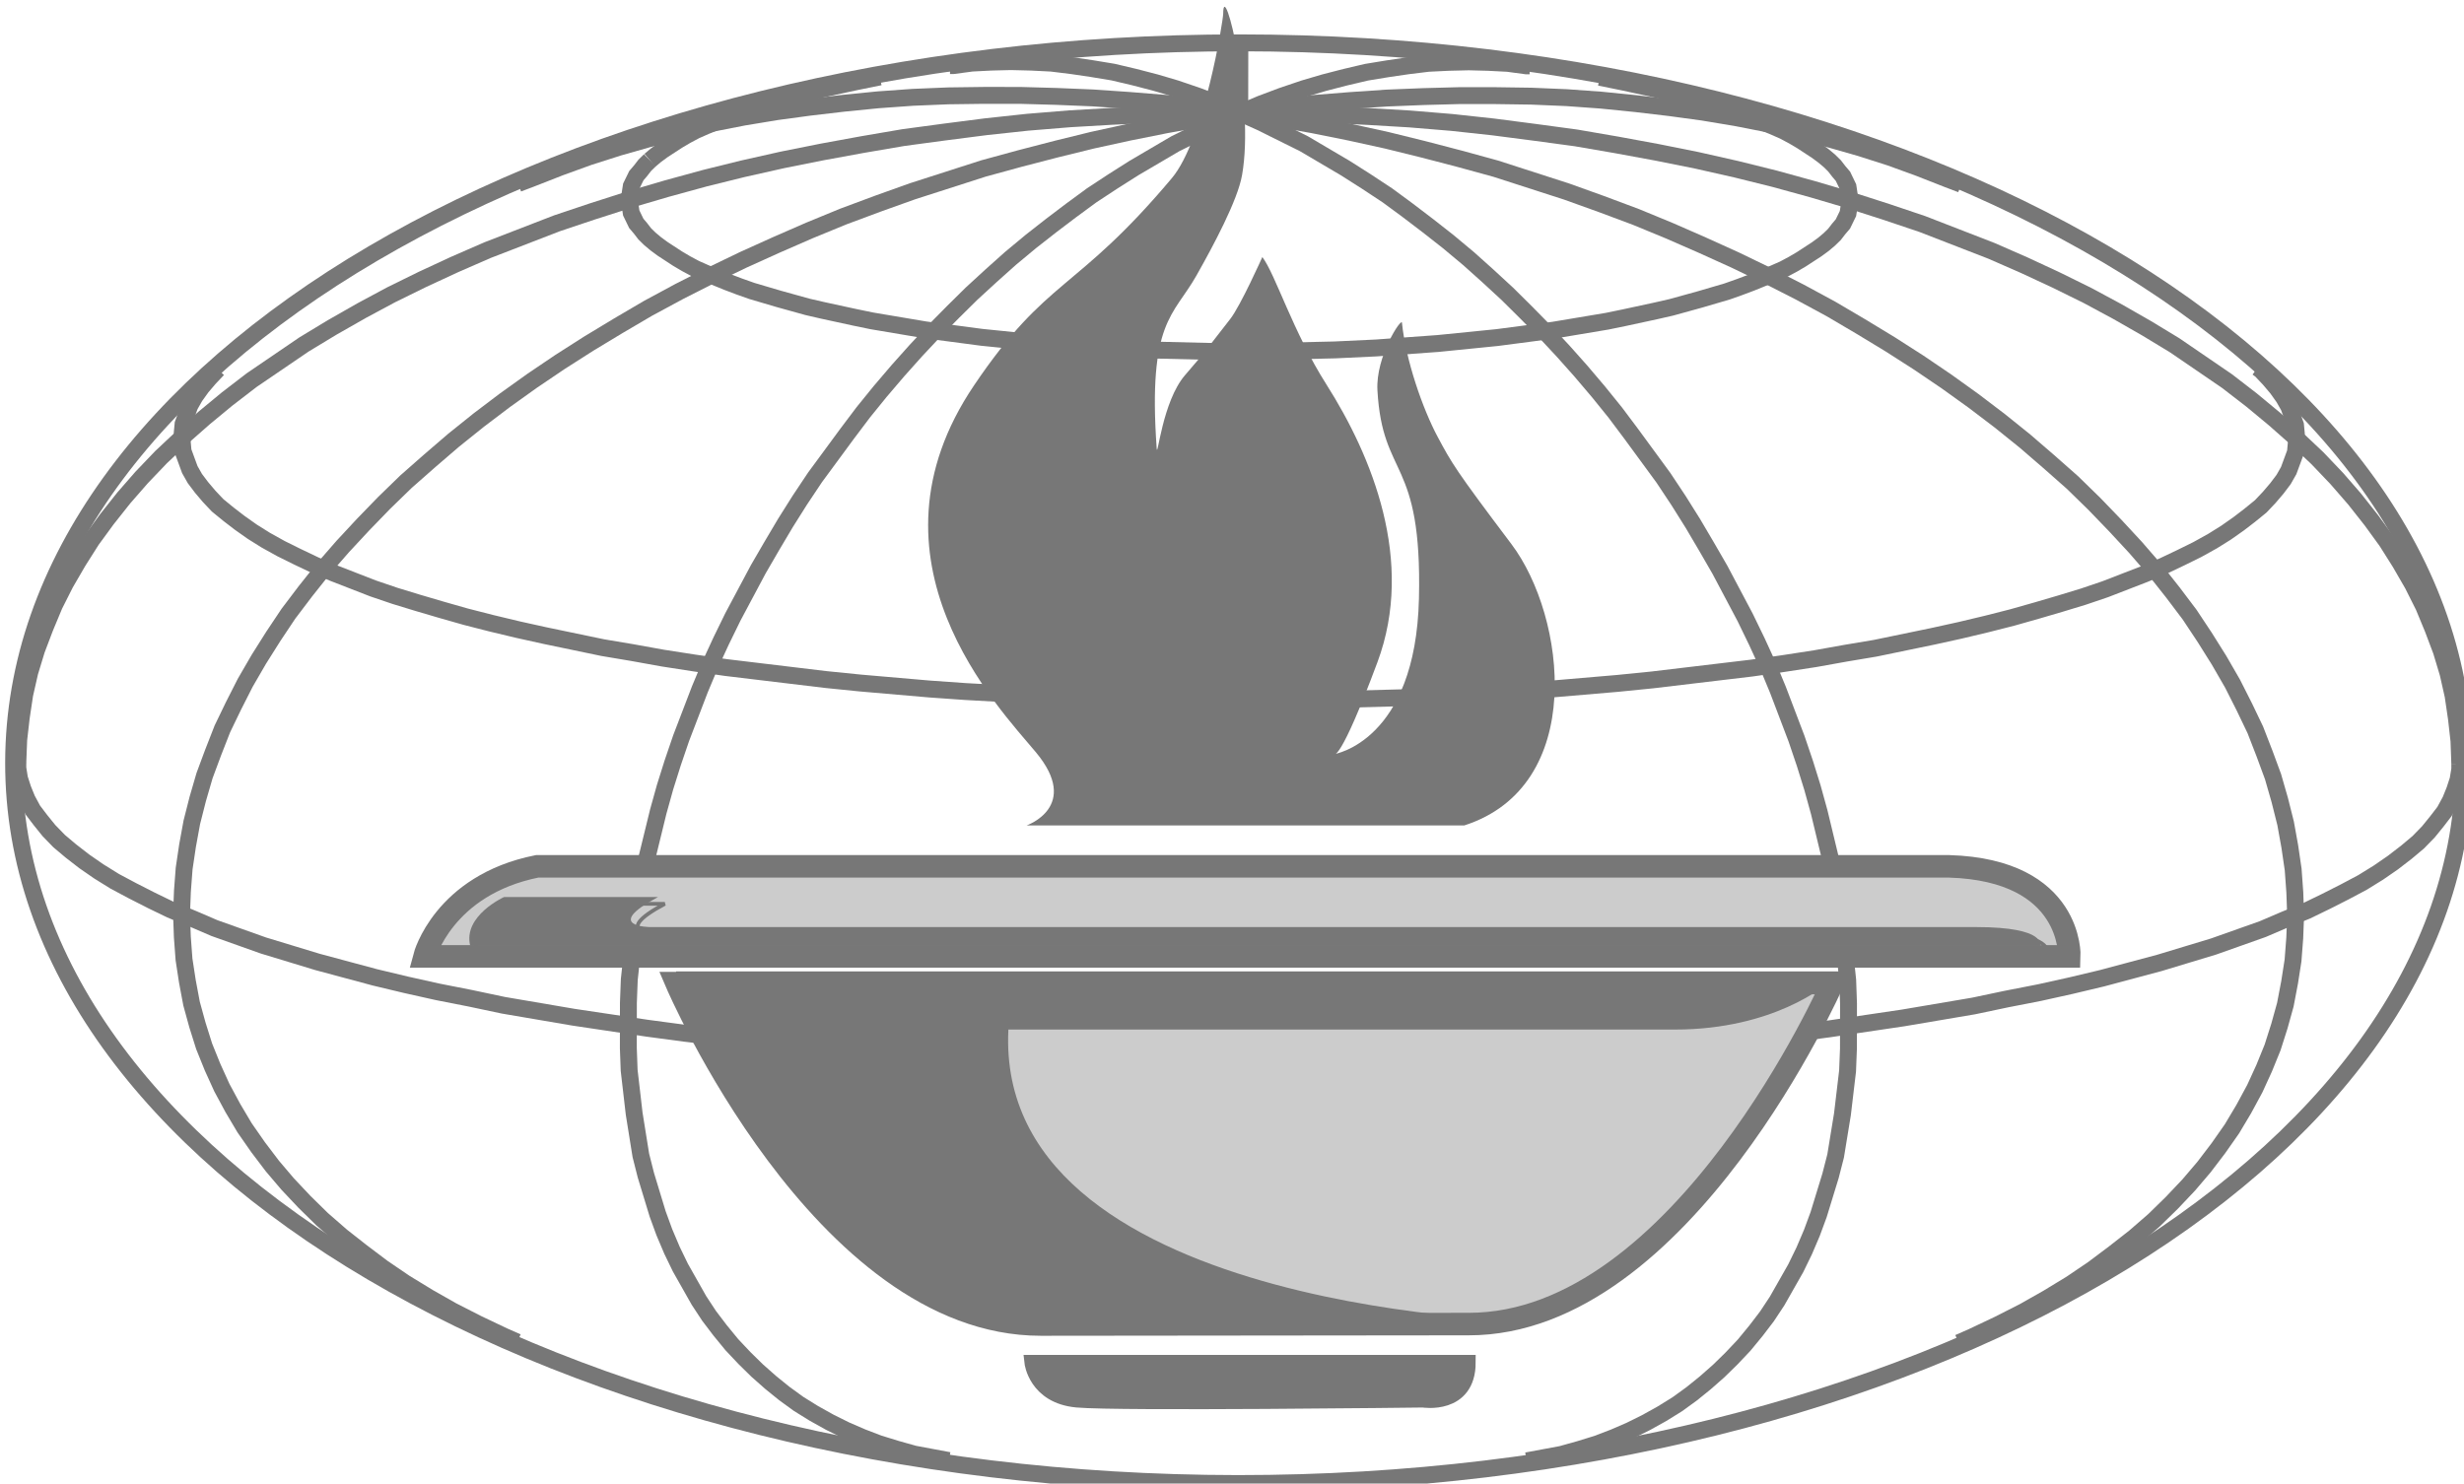
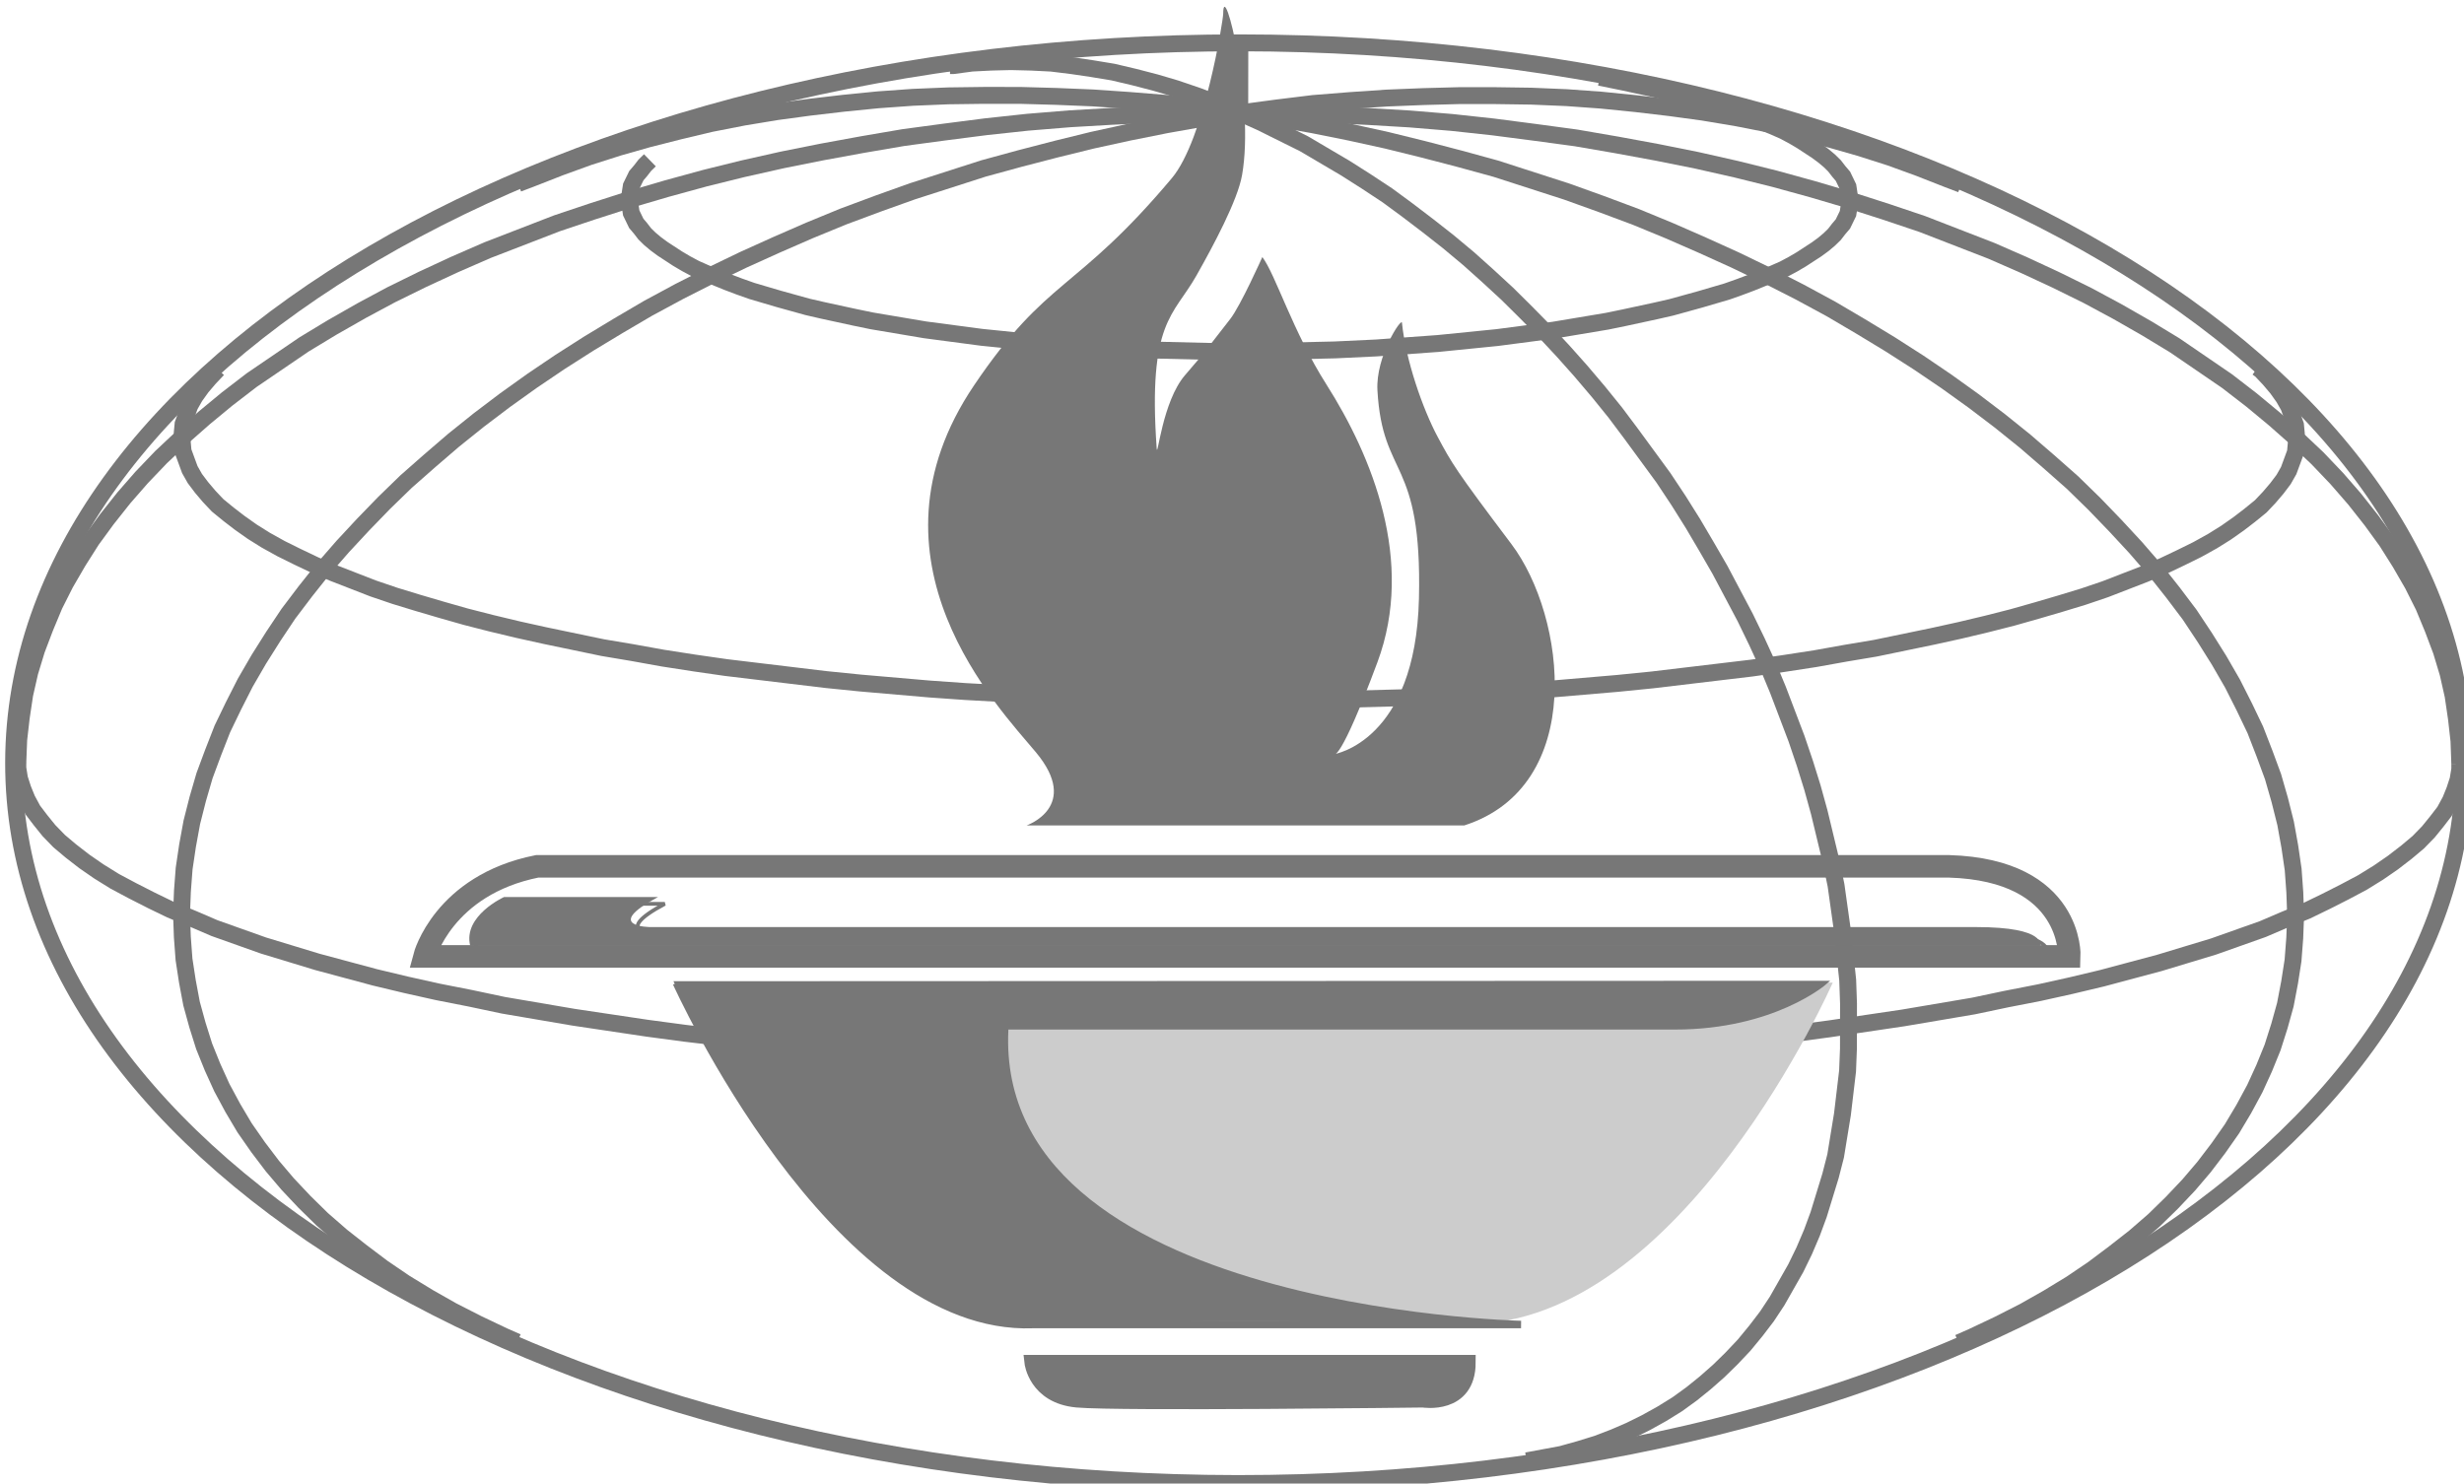
<svg xmlns="http://www.w3.org/2000/svg" version="1.1" x="0" y="0" width="181" height="109" viewBox="0, 0, 181, 109">
  <g id="Layer_1">
    <path d="M91.069,8.295 L87.966,8.293 L84.8,8.401 L81.697,8.546 L78.593,8.727 L75.489,8.981 L72.447,9.308 L69.343,9.707 L66.364,10.108 L63.384,10.617 L60.403,11.163 L57.485,11.746 L54.567,12.401 L51.772,13.093 L48.978,13.858 L46.247,14.66 L43.514,15.535 L40.906,16.409 L35.813,18.378 L33.391,19.435 L31.031,20.529 L28.733,21.659 L26.559,22.826 L24.384,24.066 L22.335,25.306 L18.482,27.932 L16.68,29.318 L15.002,30.704 L13.386,32.127 L11.832,33.587 L10.403,35.082 L9.097,36.578 L7.854,38.147 L6.734,39.679 L5.739,41.249 L4.806,42.854 L3.996,44.46 L3.312,46.102 L2.688,47.744 L2.189,49.386 L1.815,51.029 L1.563,52.708 L1.375,54.35 L1.31,56.029" fill-opacity="0" stroke="#777" stroke-width="1.241" />
    <path d="M91.069,8.295 L88.338,8.695 L85.668,9.168 L82.937,9.714 L80.267,10.297 L77.596,10.953 L74.926,11.645 L72.257,12.374 L67.04,14.05 L64.494,14.961 L61.948,15.909 L59.464,16.93 L57.042,17.987 L54.619,19.081 L52.197,20.248 L49.899,21.414 L47.601,22.654 L45.426,23.931 L43.252,25.244 L41.139,26.593 L39.089,27.979 L37.101,29.401 L35.174,30.86 L33.31,32.356 L31.57,33.852 L29.83,35.384 L28.214,36.953 L26.66,38.558 L25.168,40.163 L23.738,41.805 L22.432,43.447 L21.188,45.089 L20.069,46.767 L19.011,48.445 L18.016,50.161 L17.145,51.876 L16.335,53.554 L15.65,55.306 L15.026,56.985 L14.527,58.7 L14.091,60.416 L13.777,62.131 L13.527,63.81 L13.4,65.489 L13.335,67.168 L13.395,68.847 L13.517,70.489 L13.763,72.095 L14.071,73.738 L14.503,75.308 L14.997,76.878 L15.616,78.411 L16.296,79.908 L17.102,81.405 L17.968,82.865 L18.96,84.289 L20.012,85.677 L21.128,86.991 L22.367,88.306 L23.669,89.584 L25.095,90.826 L26.583,91.995 L28.133,93.163 L29.745,94.259 L31.481,95.319 L33.218,96.305 L35.078,97.255 L37.001,98.169 L37.993,98.607" fill-opacity="0" stroke="#777" stroke-width="1.241" />
-     <path d="M91.069,8.295 L89.517,8.987 L86.349,10.555 L83.305,12.342 L81.752,13.327 L80.198,14.348 L78.707,15.443 L77.216,16.573 L75.725,17.741 L74.233,18.981 L72.804,20.258 L71.374,21.571 L70.007,22.921 L68.639,24.307 L67.271,25.767 L65.967,27.226 L64.66,28.758 L63.417,30.291 L62.235,31.859 L59.872,35.07 L58.752,36.749 L57.695,38.427 L56.699,40.106 L55.704,41.821 L53.837,45.324 L52.964,47.112 L52.156,48.864 L51.408,50.652 L50.037,54.229 L49.414,56.053 L48.852,57.841 L48.354,59.629 L47.479,63.206 L47.104,64.995 L46.603,68.498 L46.226,71.966 L46.161,73.681 L46.156,77.003 L46.216,78.645 L46.584,81.821 L47.075,84.887 L47.445,86.348 L48.311,89.195 L48.805,90.546 L49.362,91.86 L49.981,93.138 L51.343,95.547 L52.087,96.679 L52.891,97.738 L53.759,98.797 L54.688,99.783 L55.618,100.696 L56.61,101.573 L57.602,102.377 L58.656,103.143 L59.773,103.838 L60.95,104.495 L62.129,105.08 L63.307,105.591 L64.549,106.067 L65.851,106.468 L67.154,106.834 L69.698,107.31" fill-opacity="0" stroke="#777" stroke-width="1.241" />
    <path d="M91.069,8.295 L92.62,8.989 L95.783,10.56 L98.822,12.35 L100.372,13.337 L101.922,14.359 L103.411,15.455 L104.898,16.588 L106.386,17.756 L107.874,18.998 L109.3,20.276 L110.726,21.591 L112.089,22.942 L113.453,24.33 L114.817,25.791 L116.117,27.251 L117.419,28.785 L118.658,30.318 L119.835,31.889 L122.189,35.102 L123.303,36.781 L124.357,38.461 L125.346,40.14 L126.338,41.857 L128.194,45.361 L129.061,47.15 L129.865,48.903 L130.608,50.692 L131.968,54.27 L132.586,56.095 L133.142,57.883 L133.636,59.672 L134.499,63.25 L134.87,65.039 L135.361,68.543 L135.728,72.011 L135.788,73.726 L135.783,77.048 L135.719,78.69 L135.342,81.866 L134.841,84.931 L134.466,86.391 L133.593,89.238 L133.095,90.588 L132.534,91.902 L131.912,93.179 L130.543,95.588 L129.796,96.718 L128.988,97.776 L128.117,98.835 L127.185,99.82 L126.252,100.732 L125.258,101.607 L124.264,102.41 L123.207,103.176 L122.089,103.869 L120.909,104.525 L119.729,105.109 L118.548,105.619 L117.306,106.093 L116.002,106.494 L114.699,106.858 L112.153,107.331" fill-opacity="0" stroke="#777" stroke-width="1.241" />
    <path d="M91.069,8.295 L93.8,8.698 L96.469,9.173 L99.198,9.722 L101.866,10.308 L104.535,10.966 L107.203,11.661 L109.87,12.392 L115.082,14.074 L117.625,14.988 L120.168,15.938 L122.65,16.962 L125.069,18.021 L127.488,19.117 L129.907,20.287 L132.202,21.456 L134.496,22.698 L136.667,23.976 L138.837,25.292 L140.946,26.643 L142.992,28.031 L144.976,29.456 L146.899,30.917 L148.758,32.414 L150.494,33.912 L152.23,35.445 L153.841,37.016 L155.39,38.623 L156.878,40.229 L158.303,41.873 L159.604,43.516 L160.844,45.159 L161.958,46.838 L163.011,48.518 L164.001,50.234 L164.868,51.95 L165.672,53.629 L166.352,55.382 L166.971,57.061 L167.465,58.777 L167.896,60.493 L168.205,62.208 L168.451,63.887 L168.572,65.567 L168.632,67.246 L168.567,68.924 L168.441,70.567 L168.19,72.173 L167.877,73.815 L167.441,75.384 L166.942,76.954 L166.319,78.486 L165.634,79.983 L164.825,81.479 L163.954,82.939 L162.958,84.361 L161.901,85.748 L160.783,87.061 L159.539,88.375 L158.234,89.651 L156.804,90.892 L155.313,92.059 L153.759,93.226 L152.144,94.321 L150.405,95.379 L148.666,96.363 L146.802,97.311 L144.877,98.222 L143.883,98.66" fill-opacity="0" stroke="#777" stroke-width="1.241" />
    <path d="M91.069,8.295 L94.173,8.296 L97.338,8.407 L100.441,8.555 L103.544,8.739 L106.647,8.996 L109.688,9.326 L112.791,9.729 L115.77,10.132 L118.748,10.645 L121.727,11.194 L124.643,11.779 L127.56,12.438 L130.352,13.132 L133.144,13.9 L135.873,14.705 L138.603,15.582 L141.209,16.46 L146.295,18.433 L148.715,19.493 L151.071,20.589 L153.367,21.722 L155.537,22.891 L157.708,24.133 L159.755,25.375 L163.599,28.005 L165.397,29.393 L167.071,30.781 L168.683,32.205 L170.232,33.666 L171.658,35.163 L172.959,36.66 L174.198,38.23 L175.313,39.764 L176.304,41.334 L177.232,42.941 L178.037,44.547 L178.717,46.19 L179.336,47.833 L179.83,49.476 L180.2,51.118 L180.446,52.797 L180.63,54.44 L180.69,56.119" fill-opacity="0" stroke="#777" stroke-width="1.241" />
    <path d="M91.069,8.295 L93.801,7.931 L96.471,7.604 L99.201,7.386 L101.87,7.205 L104.54,7.097 L107.209,7.025 L109.877,7.027 L112.485,7.065 L115.091,7.175 L117.635,7.359 L120.18,7.616 L122.663,7.909 L125.083,8.239 L127.503,8.642 L129.923,9.117 L132.219,9.666 L134.514,10.251 L136.686,10.873 L138.857,11.567 L140.967,12.335 L143.014,13.139 L144.068,13.541" fill-opacity="0" stroke="#777" stroke-width="1.241" />
-     <path d="M91.069,8.295 L92.622,7.638 L94.174,7.055 L95.789,6.509 L97.279,6.071 L98.831,5.671 L100.384,5.306 L101.936,5.052 L103.426,4.834 L104.916,4.652 L106.406,4.58 L107.895,4.544 L109.323,4.581 L110.751,4.654 L112.116,4.838 L112.364,4.838" fill-opacity="0" stroke="#777" stroke-width="1.241" />
    <path d="M91.076,3.331 L91.069,8.295" fill-opacity="0" stroke="#777" stroke-width="1.241" />
    <path d="M91.069,8.295 L89.518,7.637 L87.967,7.052 L86.355,6.504 L84.865,6.065 L83.315,5.663 L81.763,5.297 L80.212,5.041 L78.723,4.821 L77.233,4.638 L75.744,4.564 L74.254,4.527 L72.826,4.563 L71.398,4.635 L70.033,4.817 L69.785,4.817" fill-opacity="0" stroke="#777" stroke-width="1.241" />
    <path d="M91.069,8.295 L88.339,7.928 L85.671,7.598 L82.94,7.378 L80.271,7.194 L77.602,7.084 L74.933,7.009 L72.265,7.008 L69.657,7.043 L67.05,7.151 L64.506,7.333 L61.96,7.587 L59.476,7.878 L57.056,8.205 L54.634,8.605 L52.213,9.078 L49.916,9.625 L47.619,10.208 L45.445,10.827 L43.272,11.52 L41.16,12.285 L39.111,13.087 L38.055,13.488" fill-opacity="0" stroke="#777" stroke-width="1.241" />
    <path d="M180.69,56.119 L180.689,56.521 L180.564,57.287 L180.314,58.053 L180.003,58.82 L179.567,59.623 L179.007,60.352 L178.385,61.118 L177.64,61.884 L176.77,62.614 L175.776,63.38 L174.719,64.109 L173.539,64.839 L172.234,65.532 L170.868,66.225 L169.439,66.918 L167.824,67.574 L166.209,68.266 L162.608,69.542 L158.634,70.745 L154.412,71.874 L152.114,72.421 L149.818,72.93 L147.395,73.403 L144.974,73.913 L139.821,74.787 L134.419,75.587 L131.688,75.951 L128.895,76.278 L125.977,76.605 L123.121,76.895 L117.162,77.403 L114.182,77.621 L111.141,77.802 L104.996,78.091 L101.891,78.199 L95.685,78.342 L86.251,78.337 L80.044,78.188 L76.94,78.077 L70.796,77.782 L67.755,77.597 L64.776,77.377 L58.818,76.863 L55.964,76.569 L53.047,76.24 L50.253,75.91 L47.524,75.544 L42.125,74.738 L36.974,73.859 L34.555,73.347 L32.134,72.871 L29.839,72.359 L27.542,71.81 L23.324,70.677 L19.353,69.47 L15.755,68.191 L14.143,67.497 L12.53,66.838 L11.103,66.145 L9.739,65.45 L8.436,64.756 L7.258,64.025 L6.203,63.295 L5.212,62.528 L4.344,61.797 L3.6,61.031 L2.98,60.264 L2.423,59.533 L1.99,58.73 L1.679,57.963 L1.432,57.197 L1.31,56.431 L1.31,56.029" fill-opacity="0" stroke="#777" stroke-width="1.241" />
    <path d="M165.835,27.021 L166.083,27.203 L166.703,27.86 L167.26,28.518 L167.755,29.212 L168.128,29.869 L168.622,31.219 L168.684,31.877 L168.682,32.534 L168.619,33.227 L168.121,34.577 L167.747,35.234 L167.25,35.891 L166.69,36.547 L166.068,37.204 L165.261,37.861 L164.453,38.481 L163.52,39.137 L162.527,39.757 L161.409,40.378 L160.228,40.961 L158.924,41.581 L157.558,42.164 L154.639,43.294 L153.025,43.841 L151.348,44.351 L149.609,44.861 L147.808,45.371 L145.945,45.845 L143.959,46.318 L141.971,46.755 L137.75,47.629 L135.577,47.993 L133.342,48.394 L130.983,48.757 L128.686,49.085 L121.361,49.957 L118.815,50.212 L113.725,50.647 L111.118,50.828 L103.172,51.262 L97.772,51.405 L92.372,51.476 L89.641,51.474 L84.242,51.399 L78.841,51.25 L70.897,50.808 L68.29,50.624 L63.202,50.184 L60.657,49.927 L53.334,49.047 L51.038,48.717 L48.68,48.351 L46.446,47.948 L44.274,47.583 L40.055,46.704 L38.069,46.265 L36.084,45.79 L34.223,45.314 L32.424,44.802 L30.686,44.291 L29.01,43.779 L27.398,43.231 L24.482,42.097 L23.118,41.513 L21.816,40.891 L20.637,40.307 L19.52,39.686 L18.529,39.065 L17.598,38.407 L16.792,37.787 L15.986,37.129 L15.366,36.472 L14.809,35.815 L14.313,35.157 L13.942,34.5 L13.447,33.149 L13.386,32.456 L13.387,31.798 L13.45,31.142 L13.949,29.792 L14.322,29.134 L14.819,28.442 L15.379,27.785 L16.001,27.128" fill-opacity="0" stroke="#777" stroke-width="1.241" />
-     <path d="M47.741,11.777 L48.175,11.413 L48.672,11.047 L49.791,10.318 L50.411,9.953 L51.095,9.589 L51.84,9.261 L53.455,8.605 L54.325,8.276 L55.257,7.948 L57.243,7.365 L59.354,6.782 L60.472,6.527 L62.832,6.018 L64.632,5.653" fill-opacity="0" stroke="#777" stroke-width="1.241" />
    <path d="M117.514,5.68 L119.314,6.046 L121.672,6.558 L122.789,6.814 L124.898,7.399 L126.884,7.984 L127.814,8.313 L128.682,8.642 L130.295,9.3 L131.039,9.629 L131.723,9.994 L132.342,10.359 L133.458,11.09 L133.954,11.456 L134.388,11.82 L134.76,12.186 L135.07,12.588 L135.38,12.953 L135.75,13.719 L135.873,14.523 L135.873,14.887 L135.748,15.69 L135.374,16.457 L135.064,16.821 L134.753,17.223 L134.379,17.588 L133.945,17.953 L133.448,18.317 L132.329,19.046 L131.708,19.411 L131.025,19.776 L130.28,20.104 L128.665,20.76 L127.795,21.088 L126.864,21.417 L124.877,22 L122.766,22.583 L121.648,22.838 L119.289,23.347 L118.048,23.602 L114.135,24.257 L109.976,24.802 L105.631,25.238 L101.099,25.565 L98.058,25.709 L93.403,25.816 L88.685,25.814 L84.03,25.702 L80.989,25.554 L76.458,25.224 L72.115,24.784 L67.956,24.234 L64.047,23.575 L62.806,23.319 L60.448,22.807 L59.331,22.55 L57.222,21.965 L55.237,21.38 L54.306,21.051 L53.437,20.722 L51.824,20.065 L51.081,19.736 L50.398,19.371 L49.778,19.005 L48.662,18.275 L48.166,17.909 L47.732,17.544 L47.359,17.179 L47.05,16.777 L46.74,16.412 L46.369,15.646 L46.247,14.842 L46.247,14.478 L46.372,13.674 L46.745,12.908 L47.056,12.544 L47.367,12.142 L47.741,11.777" fill-opacity="0" stroke="#777" stroke-width="1.241" />
    <path d="M90.923,109 C140.628,109.025 180.957,85.349 181,56.119 C181.042,26.889 140.782,3.173 91.077,3.148 C41.372,3.124 1.043,26.799 1,56.029 C0.958,85.258 41.218,108.975 90.923,109 z" fill-opacity="0" stroke="#777" stroke-width="1.241" />
-     <path d="M38.955,63.153 L142.681,63.153 C151.784,63.428 151.508,69.769 151.508,69.769 L30.68,69.769 C30.68,69.769 32.059,64.531 38.955,63.153" fill="#CCC" />
    <path d="M39.455,63.653 L143.181,63.653 C152.284,63.928 152.008,70.269 152.008,70.269 L31.18,70.269 C31.18,70.269 32.559,65.031 39.455,63.653 z" fill-opacity="0" stroke="#777" stroke-width="1.654" />
    <g>
      <path d="M134.659,72.231 L49.692,72.231 C49.692,72.231 60.421,97.317 76.451,97.317 L107.87,97.284 C123.594,97.317 134.629,72.198 134.629,72.198 L49.663,72.198" fill="#CCC" />
-       <path d="M134.659,72.231 L49.692,72.231 C49.692,72.231 60.421,97.317 76.451,97.317 L107.87,97.284 C123.594,97.317 134.629,72.198 134.629,72.198 L49.663,72.198" fill-opacity="0" stroke="#777" stroke-width="1.654" />
    </g>
    <g>
      <path d="M111.732,97.317 C111.732,97.317 70.904,96.458 73.939,74.128 C74.345,71.137 50.909,74.939 49.692,72.231 C49.692,72.231 61.249,97.868 75.87,97.317 C90.491,96.766 111.732,97.317 111.732,97.317 z" fill="#777" />
-       <path d="M111.732,97.317 C111.732,97.317 70.904,96.458 73.939,74.128 C74.345,71.137 50.909,74.939 49.692,72.231 C49.692,72.231 61.249,97.868 75.87,97.317 C90.491,96.766 111.732,97.317 111.732,97.317 z" fill-opacity="0" stroke="#777" stroke-width="0.551" />
+       <path d="M111.732,97.317 C111.732,97.317 70.904,96.458 73.939,74.128 C74.345,71.137 50.909,74.939 49.692,72.231 C49.692,72.231 61.249,97.868 75.87,97.317 z" fill-opacity="0" stroke="#777" stroke-width="0.551" />
    </g>
    <path d="M149.854,69.493 C149.854,69.493 150.405,68.115 145.164,68.115 L47.783,68.115 C47.783,68.115 44.197,68.115 48.335,65.909 L37.025,65.909 C37.025,65.909 33.99,67.288 34.541,69.493" fill="#777" />
    <path d="M150.354,69.993 C150.354,69.993 150.905,68.615 145.664,68.615 L48.283,68.615 C48.283,68.615 44.697,68.615 48.835,66.409 L37.525,66.409 C37.525,66.409 34.49,67.788 35.041,69.993 L150.354,69.993 z" fill-opacity="0" stroke="#777" stroke-width="0.276" />
    <g>
      <path d="M51.318,75.506 L49.692,72.231 L134.077,72.198 C134.077,72.198 130.3,75.506 123.043,75.506 L51.318,75.506 z" fill="#777" />
      <path d="M51.318,75.506 L49.692,72.231 L134.077,72.198 C134.077,72.198 130.3,75.506 123.043,75.506 L51.318,75.506 z" fill-opacity="0" stroke="#777" stroke-width="0.276" />
    </g>
    <path d="M107.559,60.649 L75.405,60.649 C75.405,60.649 79.424,59.271 76.097,55.274 C73.41,52.044 62.849,41.184 71.558,28.304 C76.963,20.309 79.008,21.504 86.076,13.096 C88.469,10.25 89.85,1.483 89.853,1.012 C89.866,-1.784 92.18,7.542 91.239,12.866 C90.909,14.735 89.125,18.058 87.878,20.263 C86.213,23.209 84.309,23.617 84.968,32.944 C85.026,33.769 85.383,29.498 87.046,27.569 C88.71,25.639 88.433,25.915 90.373,23.434 C91.126,22.47 92.729,18.885 92.729,18.885 C93.703,20.177 94.947,24.33 97.442,28.258 C100.768,33.496 103.955,41.215 101.183,48.657 C98.411,56.1 97.996,55.411 97.996,55.411 C97.996,55.411 103.99,54.492 104.233,43.971 C104.473,33.542 101.55,35.237 101.183,28.672 C101.045,26.19 102.947,23.324 102.985,23.709 C103.262,26.466 104.509,30.049 105.618,32.117 C106.638,34.017 106.866,34.461 111.024,39.974 C115.055,45.318 116.568,57.755 107.559,60.649" fill="#777" />
    <g>
      <path d="M107.849,100.1 L75.803,100.1 C75.803,100.1 76.079,102.586 79.118,102.863 C82.156,103.14 104.534,102.863 104.534,102.863 C104.534,102.863 107.849,103.415 107.849,100.1 z" fill="#777" />
      <path d="M107.849,100.1 L75.803,100.1 C75.803,100.1 76.079,102.586 79.118,102.863 C82.156,103.14 104.534,102.863 104.534,102.863 C104.534,102.863 107.849,103.415 107.849,100.1 z" fill-opacity="0" stroke="#777" stroke-width="1.103" />
    </g>
  </g>
</svg>